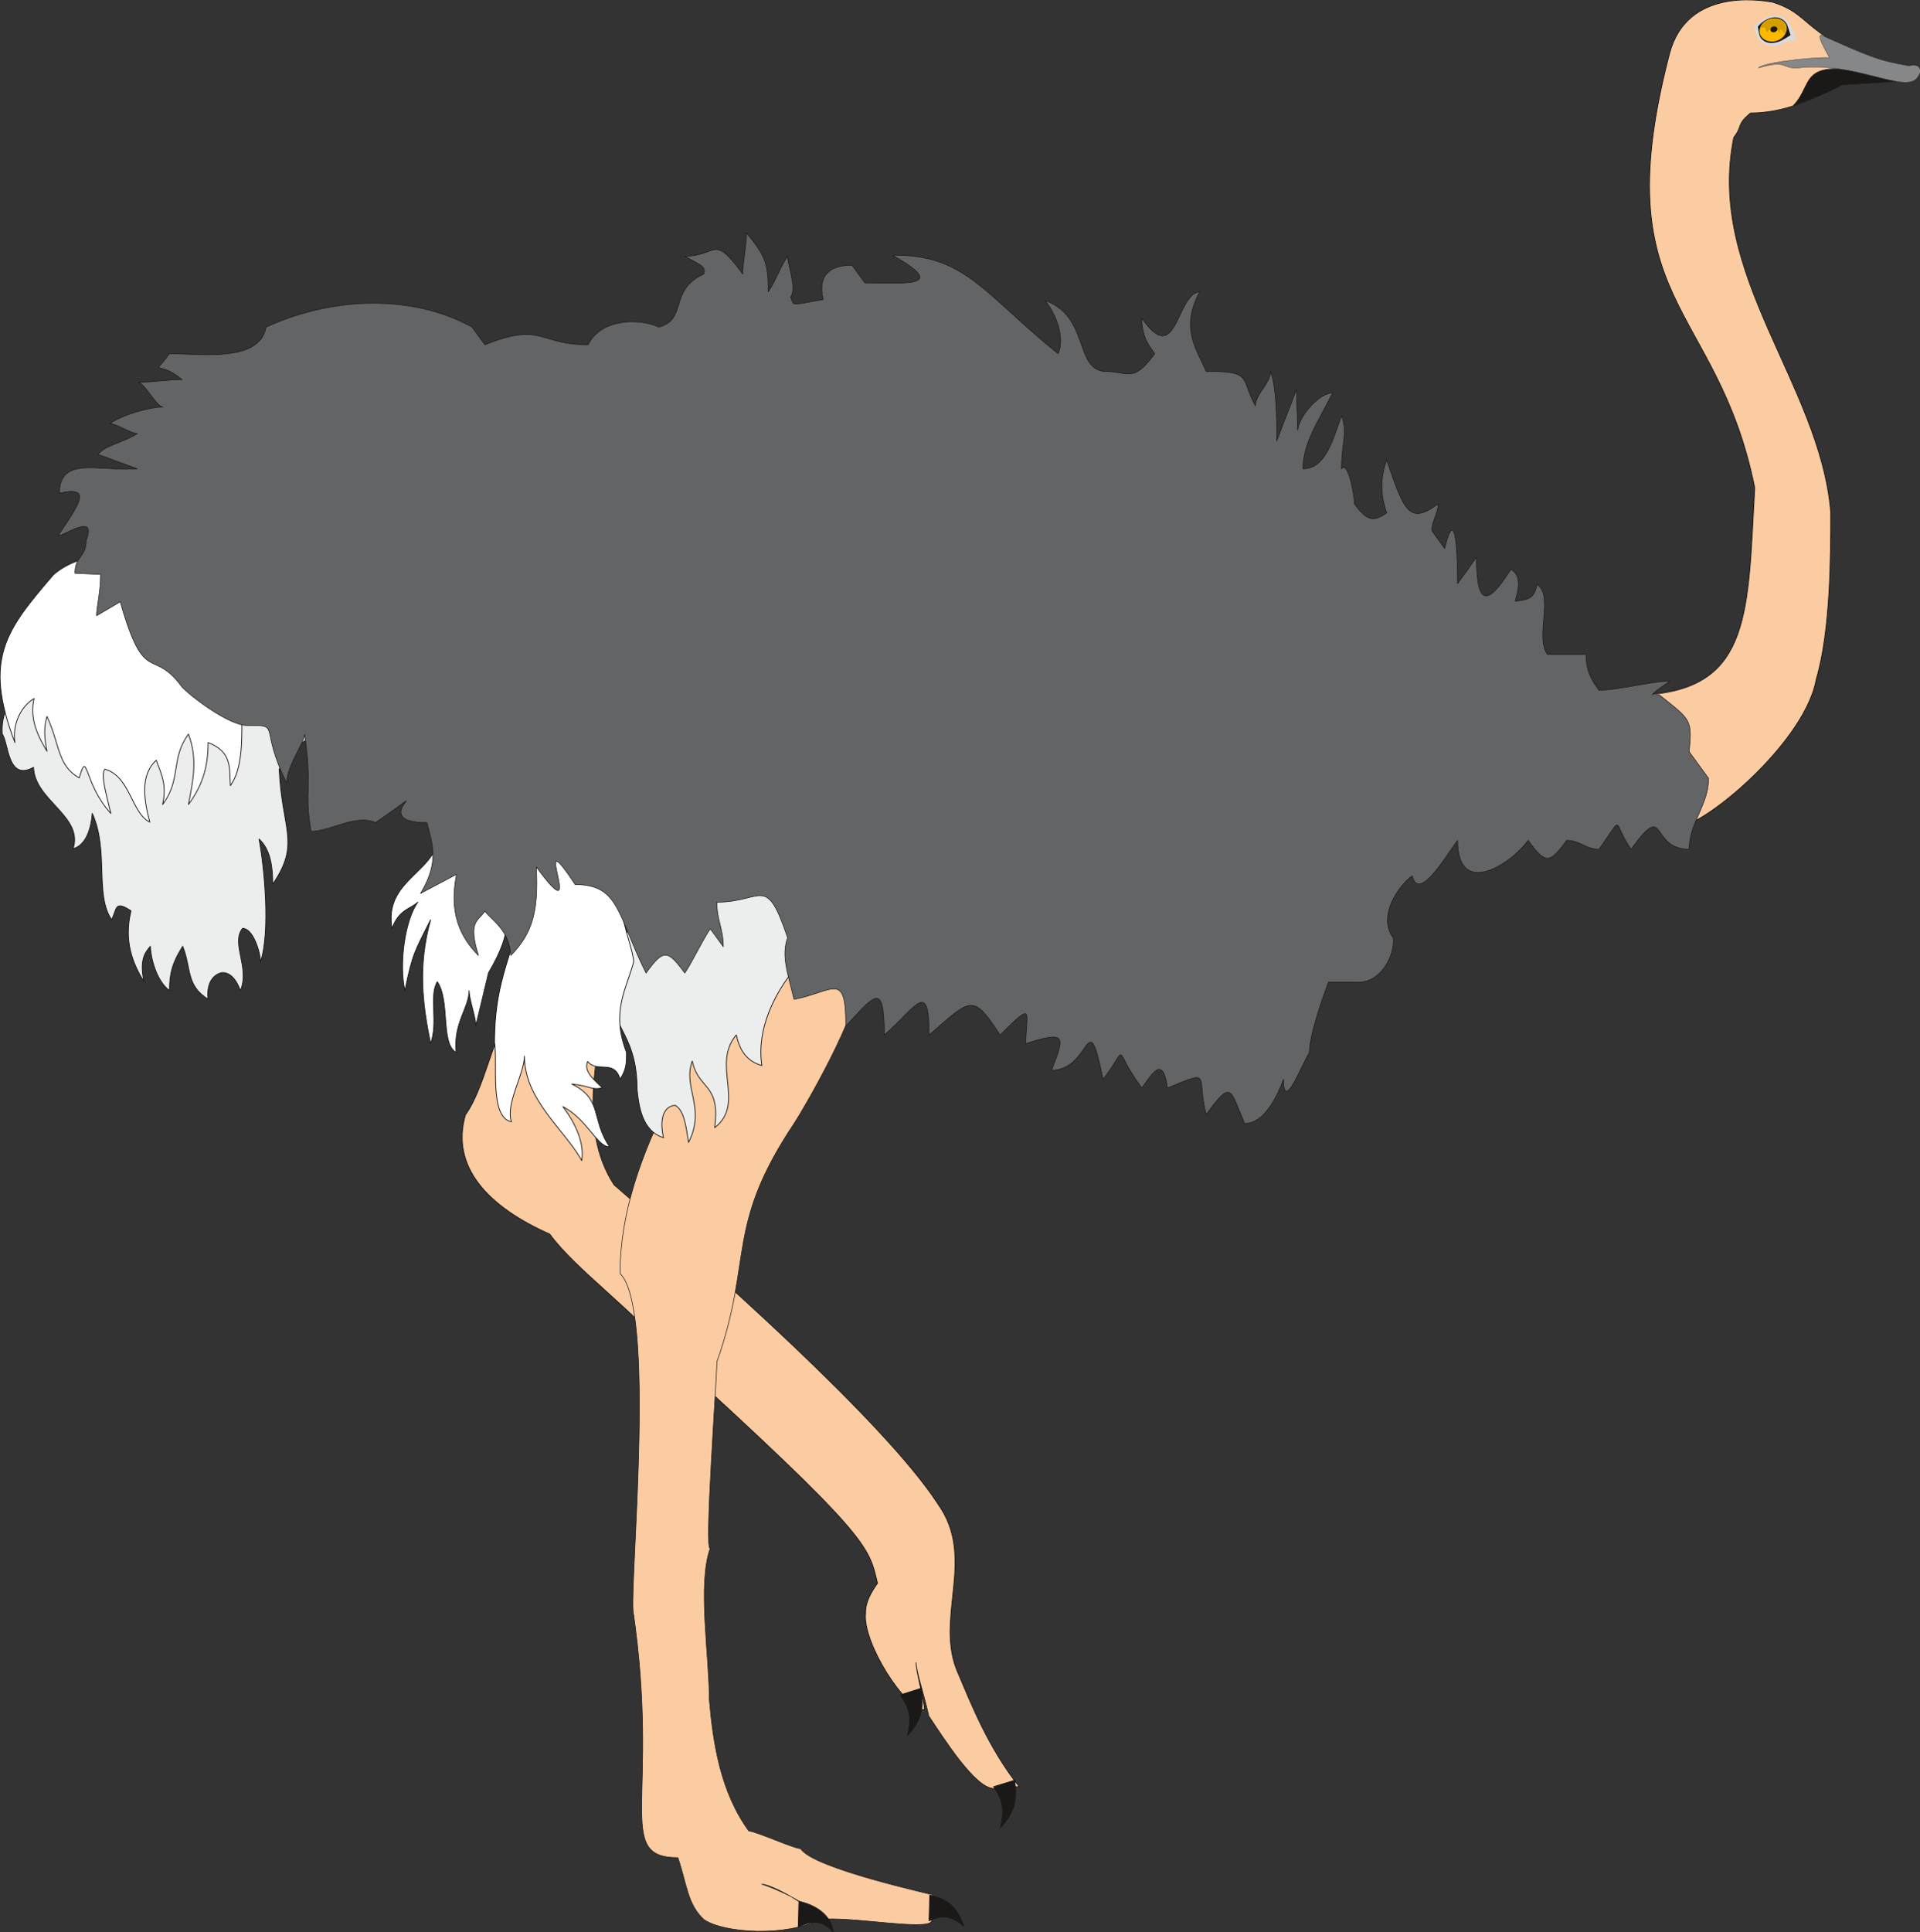
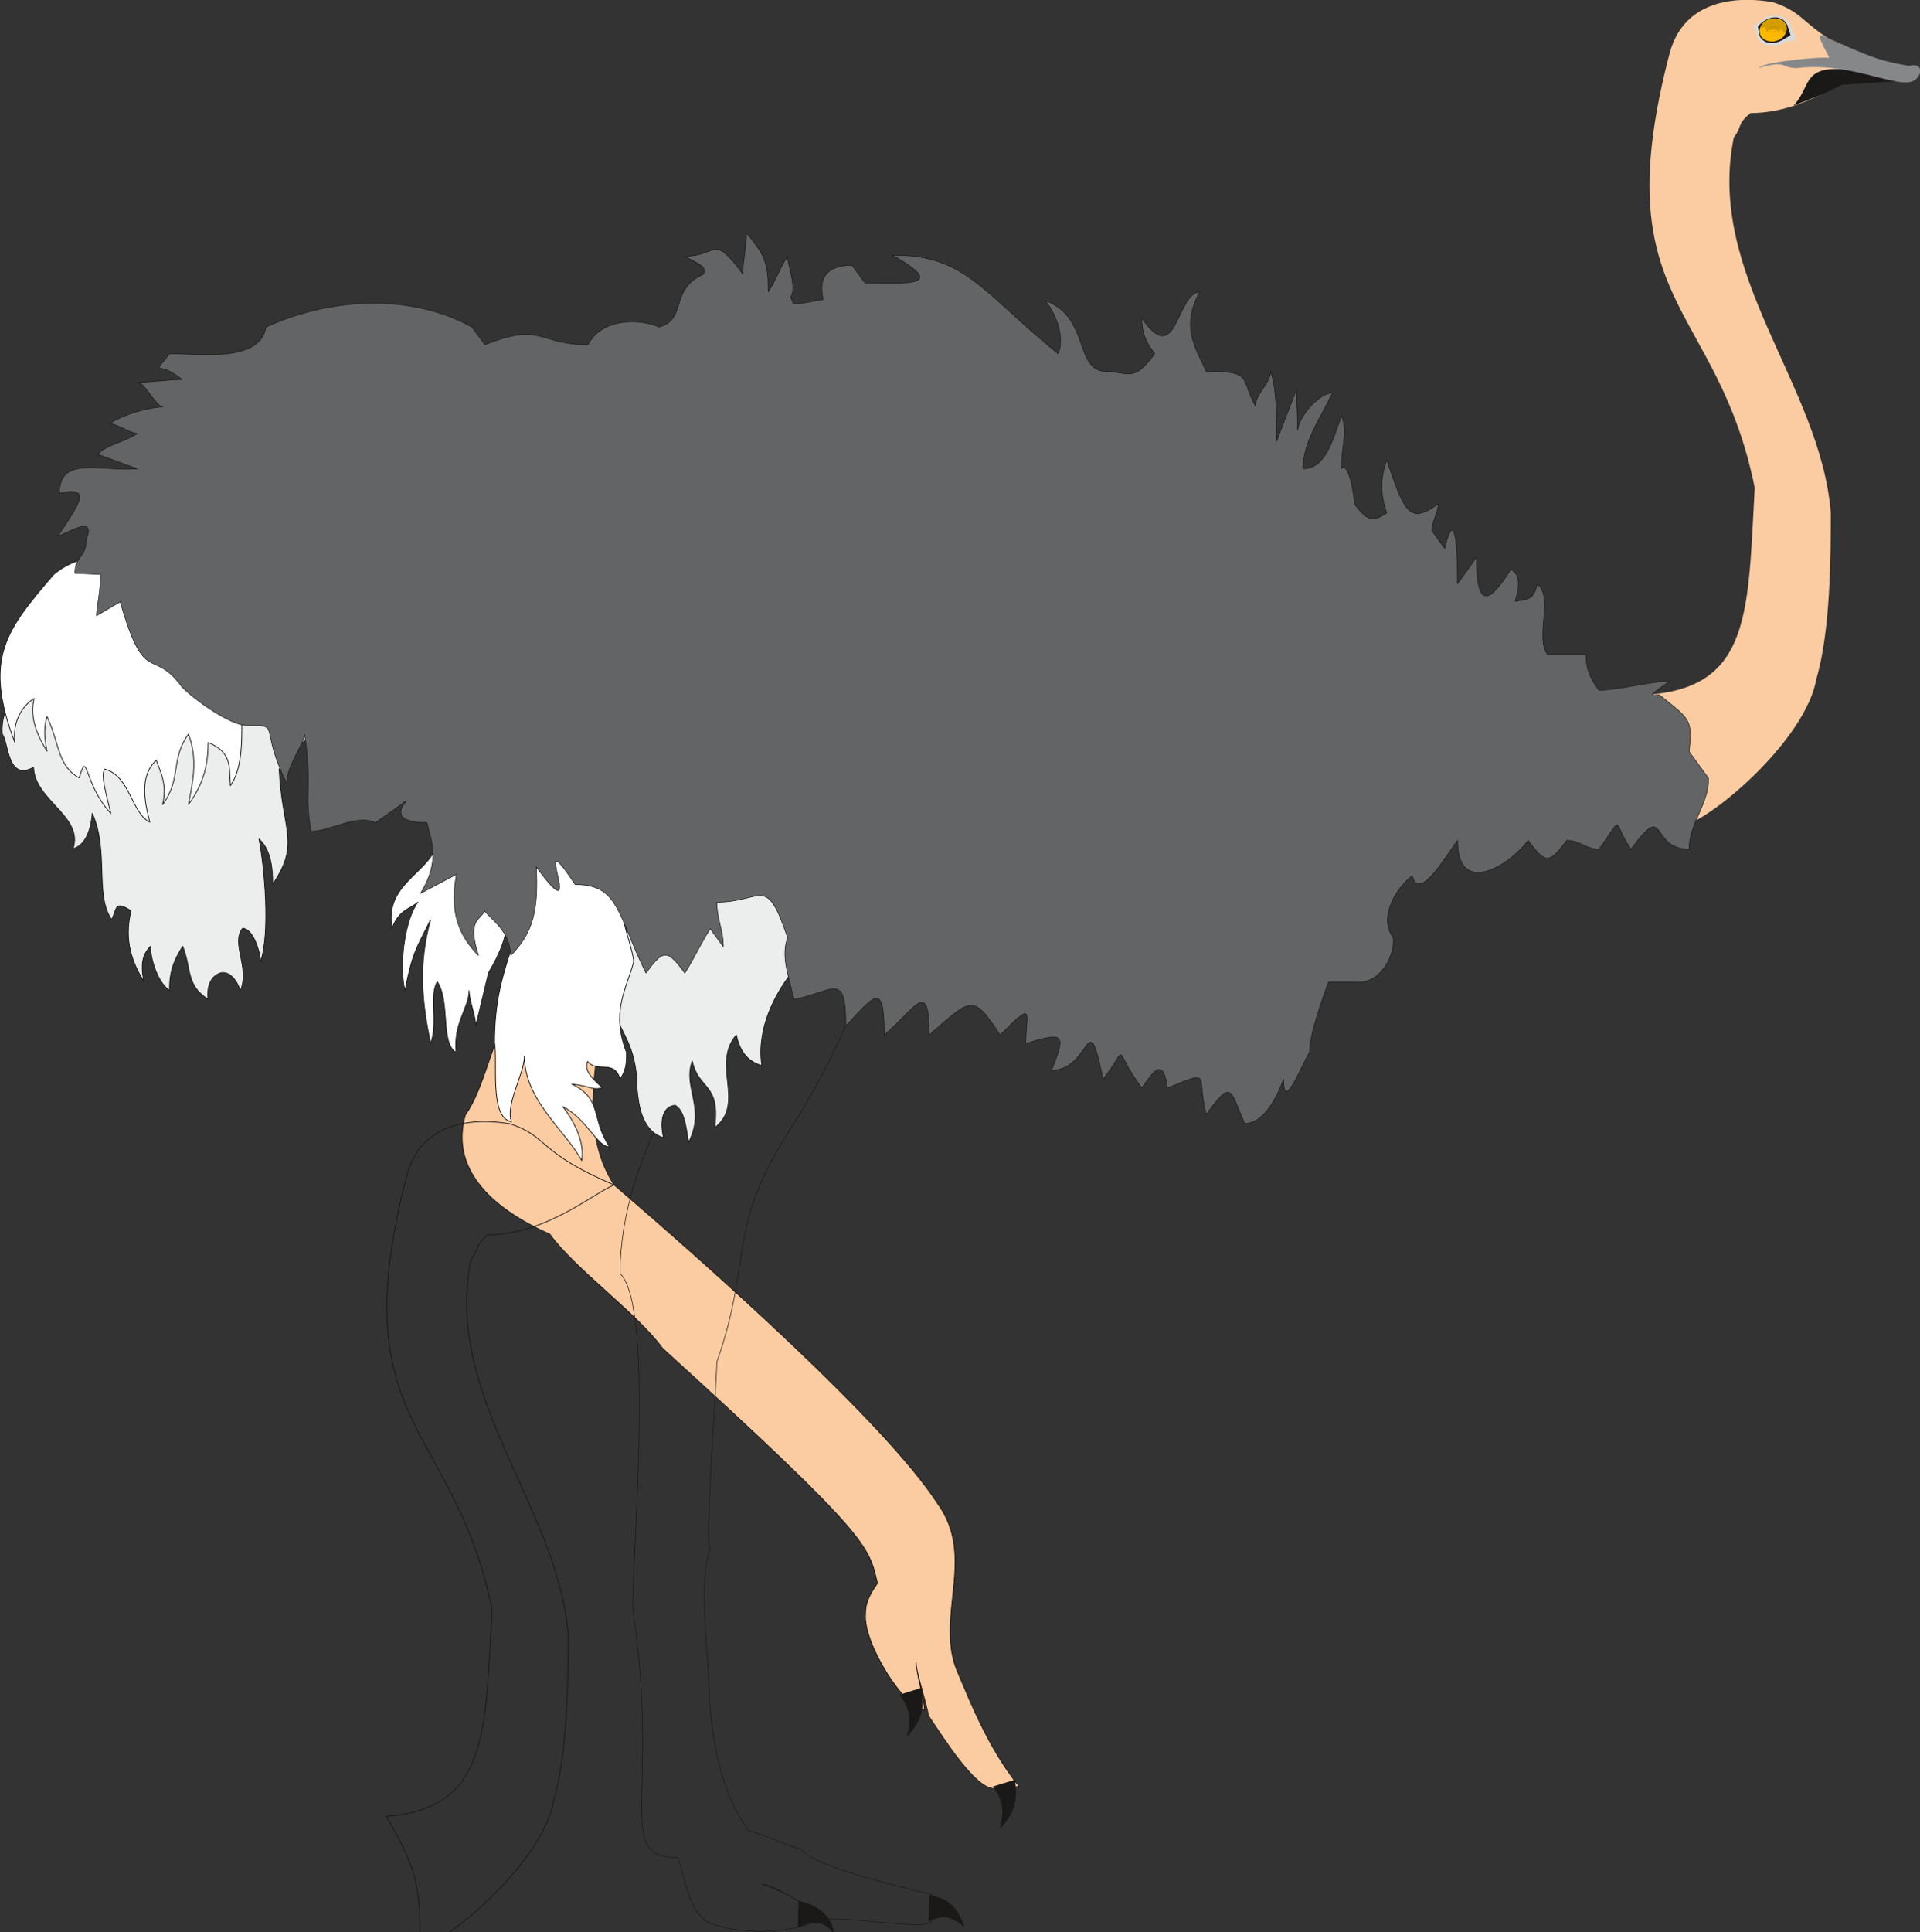
<svg xmlns="http://www.w3.org/2000/svg" xml:space="preserve" width="741.619" height="746.117" fill-rule="evenodd" stroke-linejoin="round" stroke-width="28.222" preserveAspectRatio="xMidYMid" version="1.2" viewBox="0 0 19622 19741">
  <rect x="0" y="0" width="19622" height="19741" fill="#333333" stroke="none" />
  <defs class="ClipPathGroup">
    <clipPath id="a" clipPathUnits="userSpaceOnUse">
      <path d="M0 0h19622v19741H0z" />
    </clipPath>
  </defs>
  <g class="SlideGroup">
    <g class="Slide" clip-path="url(#a)">
      <g class="Page">
        <g class="com.sun.star.drawing.ClosedBezierShape">
          <path fill="none" d="M4719-6h14466v18286H4719z" class="BoundingBox" />
          <path fill="#FBCCA1" d="M6276 12106c1000 861 2776 2435 3309 3260 402 561-48 1176 211 1740 117 274 305 757 620 1148l-259 20c-191 0-511-510-666-741-45-211-129-452-129-544 0 92 86 391 86 480-195 0-635-683-602-988-2-119 61-216 122-305-91-376-61-459-2197-2400-262-362-892-806-1153-1167-630-279-1015-688-861-1219 198-272 287-833 482-1105 351 645 285 53 910 53 0 369-267 1164 127 1768Zm0 0ZM19180 645c-785-330-671-498-1064-623-127-22-872-146-1052 519-673 2573 483 2535 869 4443-71 1262-36 2032-1082 2113 355 590 345 813 345 1344 328-89 1262-894 1367-1506 144-488 147-1247 147-1699-107-1312-1278-2427-991-3832 97-124 21-124 171-249 589 0 1074-421 1290-510Z" />
-           <path fill="none" stroke="#1B1918" stroke-linecap="round" stroke-width="8" d="M6276 12106c1000 861 2776 2435 3309 3260 402 561-48 1176 211 1740 117 274 305 757 620 1148l-259 20c-191 0-511-510-666-741-45-211-129-452-129-544 0 92 86 391 86 480-195 0-635-683-602-988-2-119 61-216 122-305-91-376-61-459-2197-2400-262-362-892-806-1153-1167-630-279-1015-688-861-1219 198-272 287-833 482-1105 351 645 285 53 910 53 0 369-267 1164 127 1768ZM19180 645c-785-330-671-498-1064-623-127-22-872-146-1052 519-673 2573 483 2535 869 4443-71 1262-36 2032-1082 2113 355 590 345 813 345 1344 328-89 1262-894 1367-1506 144-488 147-1247 147-1699-107-1312-1278-2427-991-3832 97-124 21-124 171-249 589 0 1074-421 1290-510Z" />
+           <path fill="none" stroke="#1B1918" stroke-linecap="round" stroke-width="8" d="M6276 12106c1000 861 2776 2435 3309 3260 402 561-48 1176 211 1740 117 274 305 757 620 1148l-259 20c-191 0-511-510-666-741-45-211-129-452-129-544 0 92 86 391 86 480-195 0-635-683-602-988-2-119 61-216 122-305-91-376-61-459-2197-2400-262-362-892-806-1153-1167-630-279-1015-688-861-1219 198-272 287-833 482-1105 351 645 285 53 910 53 0 369-267 1164 127 1768Zc-785-330-671-498-1064-623-127-22-872-146-1052 519-673 2573 483 2535 869 4443-71 1262-36 2032-1082 2113 355 590 345 813 345 1344 328-89 1262-894 1367-1506 144-488 147-1247 147-1699-107-1312-1278-2427-991-3832 97-124 21-124 171-249 589 0 1074-421 1290-510Z" />
        </g>
        <g class="com.sun.star.drawing.ClosedBezierShape">
          <path fill="none" d="M6334 9634h3202v10103H6334z" class="BoundingBox" />
-           <path fill="#FBCCA1" d="M7704 9637c-472 988-1367 2113-1367 3375 363 348 109 3029 132 3438 282 1920-198 2530 459 2530 94 279 97 475 265 632 204 142 851 178 1182-2-97-178-524-341-590-359 112 3 534 244 592 361 300-38 1119 122 1144 15l10-266c36 0-1217-265-1349-473-66 0-463-180-529-180-292-401-366-904-404-1344 0-452-123-1186 11-1549-67 91 66-1716 66-1899 375-1064 83-1379 790-2438 109-165 658-1118 658-1445l-1070-396Z" />
          <path fill="none" stroke="#1B1918" stroke-linecap="round" stroke-width="6" d="M7704 9637c-472 988-1367 2113-1367 3375 363 348 109 3029 132 3438 282 1920-198 2530 459 2530 94 279 97 475 265 632 204 142 851 178 1182-2-97-178-524-341-590-359 112 3 534 244 592 361 300-38 1119 122 1144 15l10-266c36 0-1217-265-1349-473-66 0-463-180-529-180-292-401-366-904-404-1344 0-452-123-1186 11-1549-67 91 66-1716 66-1899 375-1064 83-1379 790-2438 109-165 658-1118 658-1445l-1070-396Z" />
        </g>
        <g class="com.sun.star.drawing.ClosedBezierShape">
          <path fill="none" d="M17 7047h8071v4630H17z" class="BoundingBox" />
          <path fill="#ECEDED" d="M3246 7500c-195 86-261 175-393 358 28 623 221 757-66 1176 0-180-23-355-140-462 56 292 117 956 15 1256 0-92-73-343-183-343-122 152 77 399-22 637-77-216-196-183-196-183s-160 28-135 270c-228-145-167-310-259-541-58 99-139 216-134 454-145-109-196-363-196-454-58 66-112 142-66 363-114-188-208-412-132-725-170-112-142-20-198 90-175-253-26-707-198-1086-16 204-87 333-196 361 109-330-394-493-404-831-269 148-254-254-320-340-19-279 145-414 262-449 846 114 1912-81 2961 449Zm0 0Zm3138 2274c-327 729 127 630 127 1357 16 162 49 426 270 493-46-201 7-323 119-331 89 51 109 196 137 379 180-353-63-562 38-831 64 300 290 221 229 681 320-249-38-643 221-948 33 150 101 267 261 313-58-384 145-734 277-912 219-2074-1447 69-1646-577l-33 376Z" />
          <path fill="none" stroke="#1B1918" stroke-linecap="round" stroke-width="8" d="M3246 7500c-195 86-261 175-393 358 28 623 221 757-66 1176 0-180-23-355-140-462 56 292 117 956 15 1256 0-92-73-343-183-343-122 152 77 399-22 637-77-216-196-183-196-183s-160 28-135 270c-228-145-167-310-259-541-58 99-139 216-134 454-145-109-196-363-196-454-58 66-112 142-66 363-114-188-208-412-132-725-170-112-142-20-198 90-175-253-26-707-198-1086-16 204-87 333-196 361 109-330-394-493-404-831-269 148-254-254-320-340-19-279 145-414 262-449 846 114 1912-81 2961 449Zm3138 2274c-327 729 127 630 127 1357 16 162 49 426 270 493-46-201 7-323 119-331 89 51 109 196 137 379 180-353-63-562 38-831 64 300 290 221 229 681 320-249-38-643 221-948 33 150 101 267 261 313-58-384 145-734 277-912 219-2074-1447 69-1646-577l-33 376Z" />
        </g>
        <g class="com.sun.star.drawing.ClosedBezierShape">
          <path fill="none" d="M-3 5684h6485v6180H-3z" class="BoundingBox" />
          <path fill="#FFF" d="M5361 8911c0 726-307 927-307 1741 35 205-56 764 173 810-64-180 132-490 132-671 0 450 416 755 586 1067 28-168-53-368-193-551 249 127 348 411 478 411-193-284-66-485-386-642 193 20 203 66 312 38-99-92-193-175-150-269 97 122 270-26 331 180 68-97 66-180 66-272-163-421 2-651 73-925 0-92-106-376-106-463 10-396-811-1021-1009-454Zm0 0Zm-897-272c-110 302-534 396-458 848 71-195 181-195 264-269-132 180-195 633-132 904 77-383 105-409 262-724-130 473-84 849 0 1264 81-211-18-489 69-631 134 198 30 631 193 722-31-302 132-453 132-631 0 89 69 271 69 359l130-542c272-459 175-604 132-721 15 23-570-711-661-579Zm0 0ZM1072 5689c-173-12-379 56-526 183-485 566-721 856-394 1715-28-200 69-374 196-450-51 219 51 402 132 539-31-157-31-249 0-355 134 287 104 500 330 627 89-307 41 56 323 363-46-195-107-396-61-452 259 71 271 450 459 541-56-211-106-477 66-632 57 155 108 251 65 452 195-262 79-468 264-719 97 259 46 475 0 719 132-181 201-361 201-633 256 99 213 272 228 440 122-168 117-457 117-671-576-364-1134-925-1400-1667Z" />
          <path fill="none" stroke="#1B1918" stroke-linecap="round" stroke-width="8" d="M5361 8911c0 726-307 927-307 1741 35 205-56 764 173 810-64-180 132-490 132-671 0 450 416 755 586 1067 28-168-53-368-193-551 249 127 348 411 478 411-193-284-66-485-386-642 193 20 203 66 312 38-99-92-193-175-150-269 97 122 270-26 331 180 68-97 66-180 66-272-163-421 2-651 73-925 0-92-106-376-106-463 10-396-811-1021-1009-454Zm-897-272c-110 302-534 396-458 848 71-195 181-195 264-269-132 180-195 633-132 904 77-383 105-409 262-724-130 473-84 849 0 1264 81-211-18-489 69-631 134 198 30 631 193 722-31-302 132-453 132-631 0 89 69 271 69 359l130-542c272-459 175-604 132-721 15 23-570-711-661-579ZM1072 5689c-173-12-379 56-526 183-485 566-721 856-394 1715-28-200 69-374 196-450-51 219 51 402 132 539-31-157-31-249 0-355 134 287 104 500 330 627 89-307 41 56 323 363-46-195-107-396-61-452 259 71 271 450 459 541-56-211-106-477 66-632 57 155 108 251 65 452 195-262 79-468 264-719 97 259 46 475 0 719 132-181 201-361 201-633 256 99 213 272 228 440 122-168 117-457 117-671-576-364-1134-925-1400-1667Z" />
        </g>
        <g class="com.sun.star.drawing.ClosedBezierShape">
          <path fill="none" d="M591 2377h16874v9106H591z" class="BoundingBox" />
          <path fill="#636465" d="M17065 6960c-198 0-526 92-724 92-66-92-132-184-132-365h-394c-132-180 69-602-107-716-30 158-99 152-223 173 23-97 79-252-43-328-201 313-353 455-353-124-61 91-127 180-193 271 0-91 0-904-132-360-44-61-89-122-132-183 0-89 66-180 66-272-300 221-348 69-526-447-66 178-66 358 0 539-132 91-198 91-330-92 0-89-66-447-132-358 0-272 66-361 0-544-92 259-166 544-394 544 0-272 170-503 302-775-132 0-338 226-356 379 0-89-12-328-12-417-67 181-136 348-202 528 0-180 3-528-63-711 0 122-155 231-155 353-158-284-18-353-503-353-122-266-257-454-66-813-244 23-231 790-592 270 0 183 66 272 132 363-226 307-264 180-528 180-290-45-145-561-592-724 167 216 183 442 132 544-765-620-950-1016-1692-1006 597 335 112 282-282 282l-132-180c-195 0-360 78-294 350-351 61-292 69-333-25 66-92-31-325-31-417-66 92-132 272-198 363 3-322-51-386-221-601 0 91-40 330-40 419-308-421-254-181-592-181 140 82 221 97 195 181-363 167-162 462-459 543-198-91-592-91-724 181-506 0-470-237-1054 0l-132-181c-606-335-1416-315-2105 0-66 363-657 272-988 272-180 249-127 51 130 264-132 0-320 28-452 28 66 0 190 252 256 252-132 0-411 78-543 170 66 0 216 101 282 101-132 89-336 122-402 214l402 147c-399 28-790-135-798 249 348-79 198 119-12 434 66 0 398-241 287 46 0 180-115 157-115 338l262 12c0 181-41 333-41 422l242-142c251 882 327 452 632 872 135 135 495 391 660 391 366 0 117-2 409 590 0-181 183-412 183-498 81 548-7 586 66 990 198 0 460-180 658-89 727-500-129 0 526 0 48 201 137 392-66 724l368-195c-33 183-84 523 225 828-111-351-3-351 66-452 66 91 251 190 264 452 234-236 282-475 261-904 547 751-94-564 397 180 454 0 429 310 724 904 177-244 218-244 396 0 63-89 195-361 261-452l133 183c0-183-66-272-66-455 472 0 500-297 723 363-66 181 0 361 66 630 409-81 529-294 529 272 289-307 393-475 393 92 323-277 458-587 458 0 434-376 444-430 726 0 363-366 262-224 262 88 424-137 396-73 264 272 409 0 361-703 526 92 279-358 81-333 396 89 109-150 216-338 262 0 472-193 289-133 396 271 264-360 239-264 393 92 199 0 331-272 397-452 0 360 199-183 265-272 0-180 129-544 195-721h265c271 33 419-287 396-453-165-221 61-541 195-632 66 269 331-183 463-363 0 594 541 249 721 0 178 244 216 244 394 0 132 0 198 91 330 91 267-371 127-287 328 0 373-513 183 0 594 0 0-272 198-452 198-724l-198-272c30-332 20-322-305-581-66 0-157 40 107-140Z" />
          <path fill="none" stroke="#1B1918" stroke-linecap="round" stroke-width="6" d="M17065 6960c-198 0-526 92-724 92-66-92-132-184-132-365h-394 0c-132-180 69-602-107-716-30 158-99 152-223 173 23-97 79-252-43-328-201 313-353 455-353-124-61 91-127 180-193 271 0-91 0-904-132-360-44-61-89-122-132-183 0-89 66-180 66-272-300 221-348 69-526-447-66 178-66 358 0 539-132 91-198 91-330-92 0-89-66-447-132-358 0-272 66-361 0-544-92 259-166 544-394 544 0-272 170-503 302-775-132 0-338 226-356 379 0-89-12-328-12-417-67 181-136 348-202 528 0-180 3-528-63-711 0 122-155 231-155 353-158-284-18-353-503-353-122-266-257-454-66-813-244 23-231 790-592 270 0 183 66 272 132 363-226 307-264 180-528 180-290-45-145-561-592-724 167 216 183 442 132 544-765-620-950-1016-1692-1006 597 335 112 282-282 282l-132-180c-195 0-360 78-294 350-351 61-292 69-333-25 66-92-31-325-31-417-66 92-132 272-198 363 3-322-51-386-221-601 0 91-40 330-40 419-308-421-254-181-592-181 140 82 221 97 195 181-363 167-162 462-459 543-198-91-592-91-724 181-506 0-470-237-1054 0l-132-181c-606-335-1416-315-2105 0-66 363-657 272-988 272-180 249-127 51 130 264-132 0-320 28-452 28 66 0 190 252 256 252-132 0-411 78-543 170 66 0 216 101 282 101-132 89-336 122-402 214l402 147c-399 28-790-135-798 249 348-79 198 119-12 434 66 0 398-241 287 46 0 180-115 157-115 338l262 12c0 181-41 333-41 422l242-142c251 882 327 452 632 872 135 135 495 391 660 391 366 0 117-2 409 590 0-181 183-412 183-498 81 548-7 586 66 990 198 0 460-180 658-89 727-500-129 0 526 0 48 201 137 392-66 724l368-195c-33 183-84 523 225 828-111-351-3-351 66-452 66 91 251 190 264 452 234-236 282-475 261-904 547 751-94-564 397 180 454 0 429 310 724 904 177-244 218-244 396 0 63-89 195-361 261-452l133 183c0-183-66-272-66-455 472 0 500-297 723 363-66 181 0 361 66 630 409-81 529-294 529 272 289-307 393-475 393 92 323-277 458-587 458 0 434-376 444-430 726 0 363-366 262-224 262 88 424-137 396-73 264 272 409 0 361-703 526 92 279-358 81-333 396 89 109-150 216-338 262 0 472-193 289-133 396 271 264-360 239-264 393 92 199 0 331-272 397-452 0 360 199-183 265-272 0-180 129-544 195-721h265c271 33 419-287 396-453-165-221 61-541 195-632 66 269 331-183 463-363 0 594 541 249 721 0 178 244 216 244 394 0 132 0 198 91 330 91 267-371 127-287 328 0 373-513 183 0 594 0 0-272 198-452 198-724l-198-272c30-332 20-322-305-581-66 0-157 40 107-140Z" />
        </g>
        <g class="com.sun.star.drawing.ClosedBezierShape">
          <path fill="none" d="M18324 701h1106v383h-1106z" class="BoundingBox" />
          <path fill="#1B1918" d="M19425 828c-1094-298-860 8-1096 250 193-73 348-130 493-212l603-38Z" />
-           <path fill="none" stroke="#1B1918" stroke-linecap="round" stroke-width="8" d="M19425 828c-1094-298-860 8-1096 250 193-73 348-130 493-212l603-38Z" />
        </g>
        <g class="com.sun.star.drawing.ClosedBezierShape">
          <path fill="none" d="M17920 159h431v310h-431z" class="BoundingBox" />
          <path fill="#D9DADB" d="M17970 400c-20-34-28-97-50-128 43-33 88-72 127-90 86-42 183-27 237 51 20 34 63 123 66 159-13 51-76 6-122 46-43 38-199 51-258-38Z" />
        </g>
        <g class="com.sun.star.drawing.ClosedBezierShape">
          <path fill="none" d="M17965 177h336v264h-336z" class="BoundingBox" />
          <path fill="#1B1918" d="M17992 383c-17-29-20-80-27-111 25-31 58-59 92-74 74-37 155-25 199 40 18 29 33 95 43 121-28 19-58 36-90 54-73 36-168 43-217-30Z" />
        </g>
        <g class="com.sun.star.drawing.ClosedBezierShape">
          <path fill="none" d="M17983 187h279v239h-279z" class="BoundingBox" />
          <path fill="#FCB900" d="M18156 417c75-22 118-94 100-155-20-61-97-91-171-67-75 23-117 94-97 154 20 61 97 91 168 68Z" />
        </g>
        <g class="com.sun.star.drawing.ClosedBezierShape">
          <path fill="none" d="M17991 189h263v155h-263z" class="BoundingBox" />
          <path fill="#D49D00" d="M18245 342c-12 3-38-44-50-44-8 3-5 29-8 37-8-3-20-23-23-32-10 4-74 0-82-2-20 21 0 21-31 23-5-21-7-29-15-46-15 2-30 7-45 7 12-72 104-104 163-95 132 21 94 137 91 152Z" />
        </g>
        <g class="com.sun.star.drawing.ClosedBezierShape">
          <path fill="none" d="M18093 269h73v63h-73z" class="BoundingBox" />
-           <path fill="#1B1918" d="M18136 328c22-8 32-25 27-39-5-15-24-22-44-18-19 8-28 23-24 39 2 15 24 23 41 18Z" />
          <path fill="none" stroke="#1B1918" stroke-linecap="round" stroke-width="1" d="M18136 328c22-8 32-25 27-39-5-15-24-22-44-18-19 8-28 23-24 39 2 15 24 23 41 18Z" />
        </g>
        <g class="com.sun.star.drawing.ClosedBezierShape">
          <path fill="none" d="M17969 356h1659v489h-1659z" class="BoundingBox" />
          <path fill="#868789" d="M18612 358c-59 10 109 249 76 234-33-18-659 36-717 102 294-84 226 0 388 2 611-78 1135 284 1244 85 43-51 28-141-94-108-306-53-397-91-897-315Z" />
-           <path fill="none" stroke="#1B1918" stroke-linecap="round" stroke-width="3" d="M18612 358c-59 10 109 249 76 234-33-18-659 36-717 102 294-84 226 0 388 2 611-78 1135 284 1244 85 43-51 28-141-94-108-306-53-397-91-897-315Z" />
        </g>
        <g class="com.sun.star.drawing.ClosedBezierShape">
          <path fill="none" d="M8154 17244h2230v2503H8154z" class="BoundingBox" />
          <path fill="#1B1918" d="M8165 19427c180 38 333 148 351 315-138-160-259-94-358-53l7-262Zm0 0Zm1337-63c175 40 267 99 348 315-162-135-256-94-355-54l7-261Zm0 0Zm869-1175c23 206 2 325-147 485 58-228-6-317-69-419l216-66Zm0 0Zm-955-940c25 205 5 327-142 482 58-223-9-312-73-414l215-68Z" />
          <path fill="none" stroke="#1B1918" stroke-linecap="round" stroke-width="8" d="M8165 19427c180 38 333 148 351 315-138-160-259-94-358-53l7-262Zm1337-63c175 40 267 99 348 315-162-135-256-94-355-54l7-261Zm869-1175c23 206 2 325-147 485 58-228-6-317-69-419l216-66Zm-955-940c25 205 5 327-142 482 58-223-9-312-73-414l215-68Z" />
        </g>
      </g>
    </g>
  </g>
</svg>